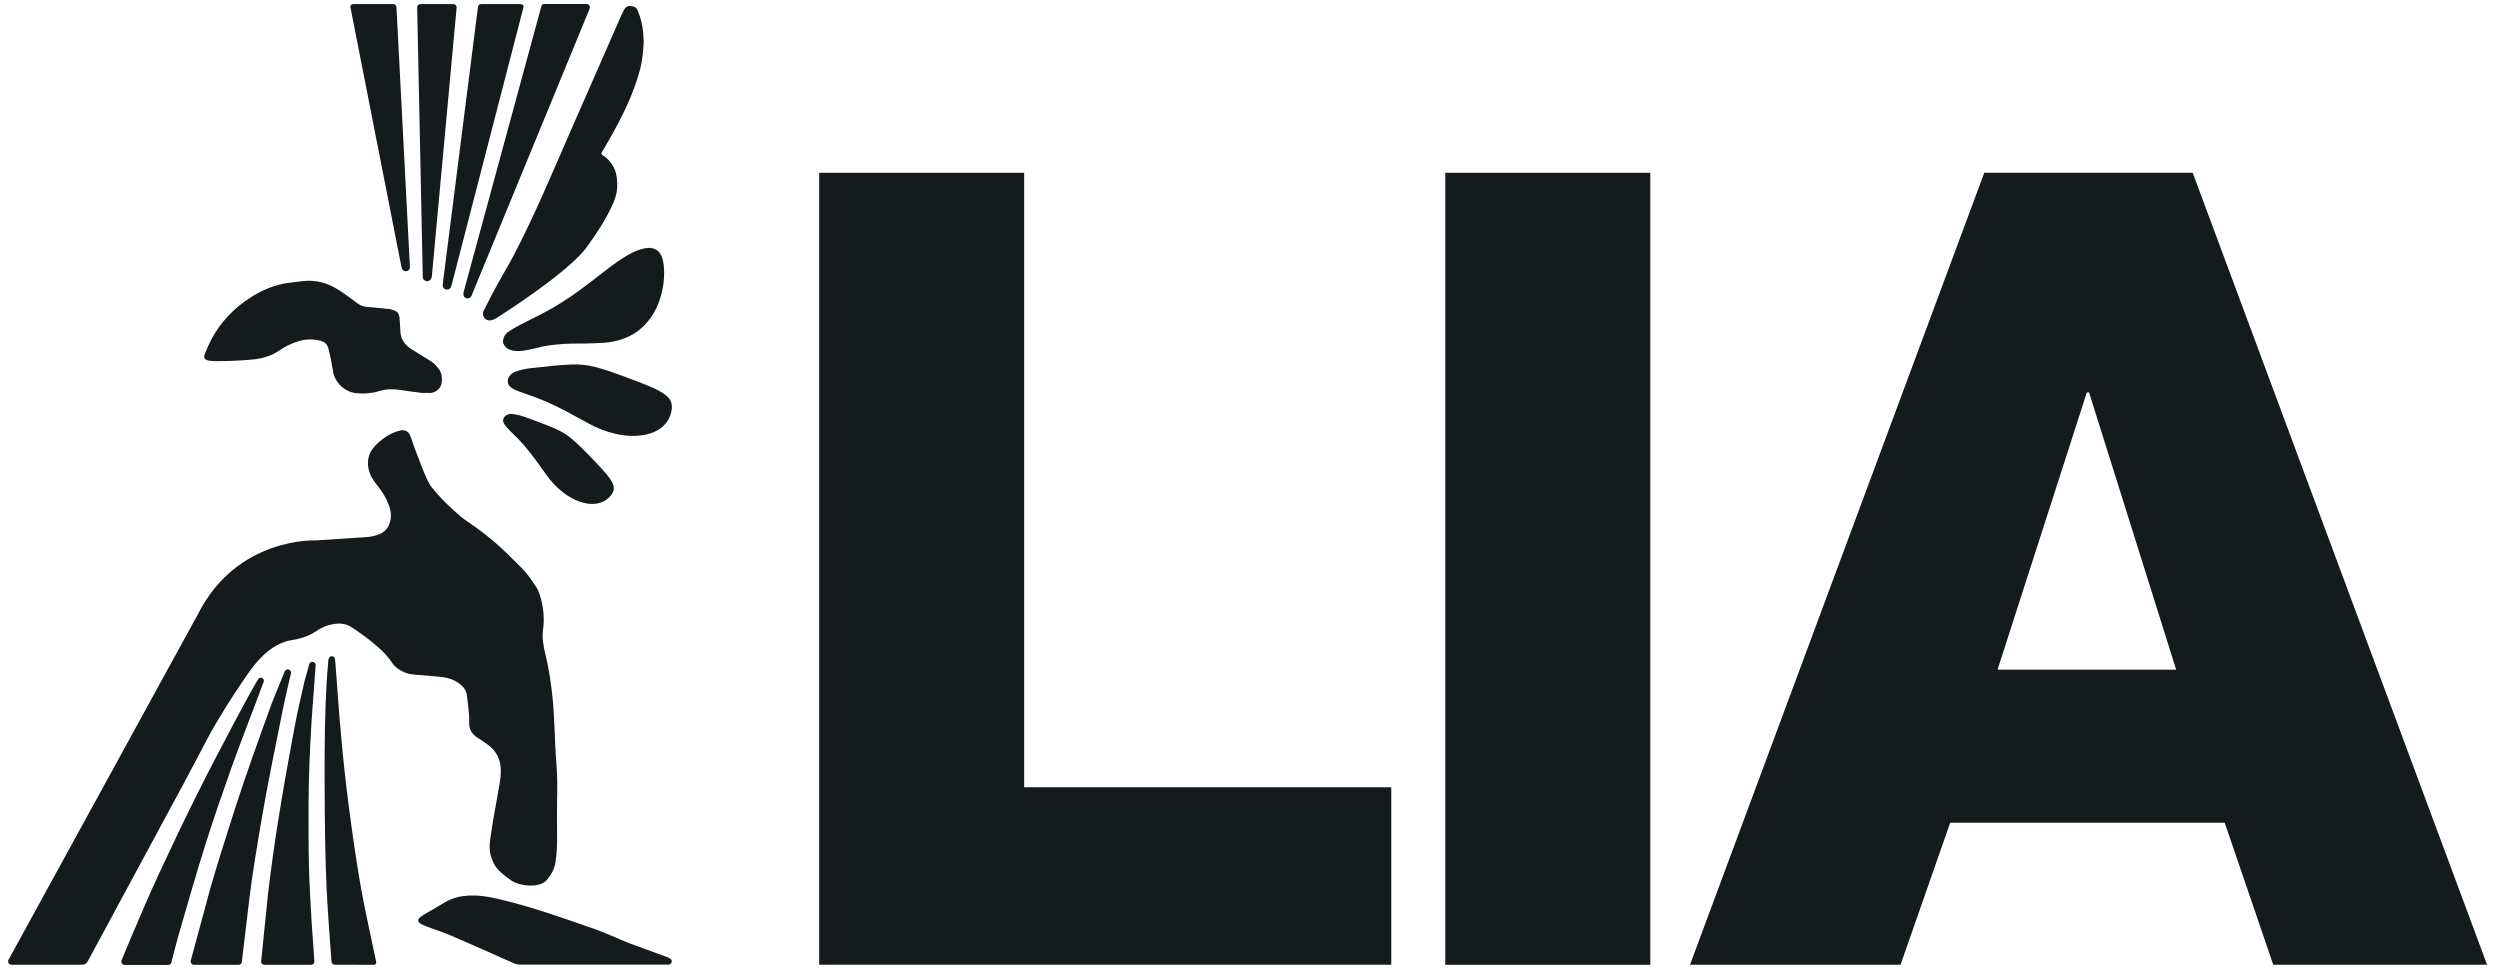
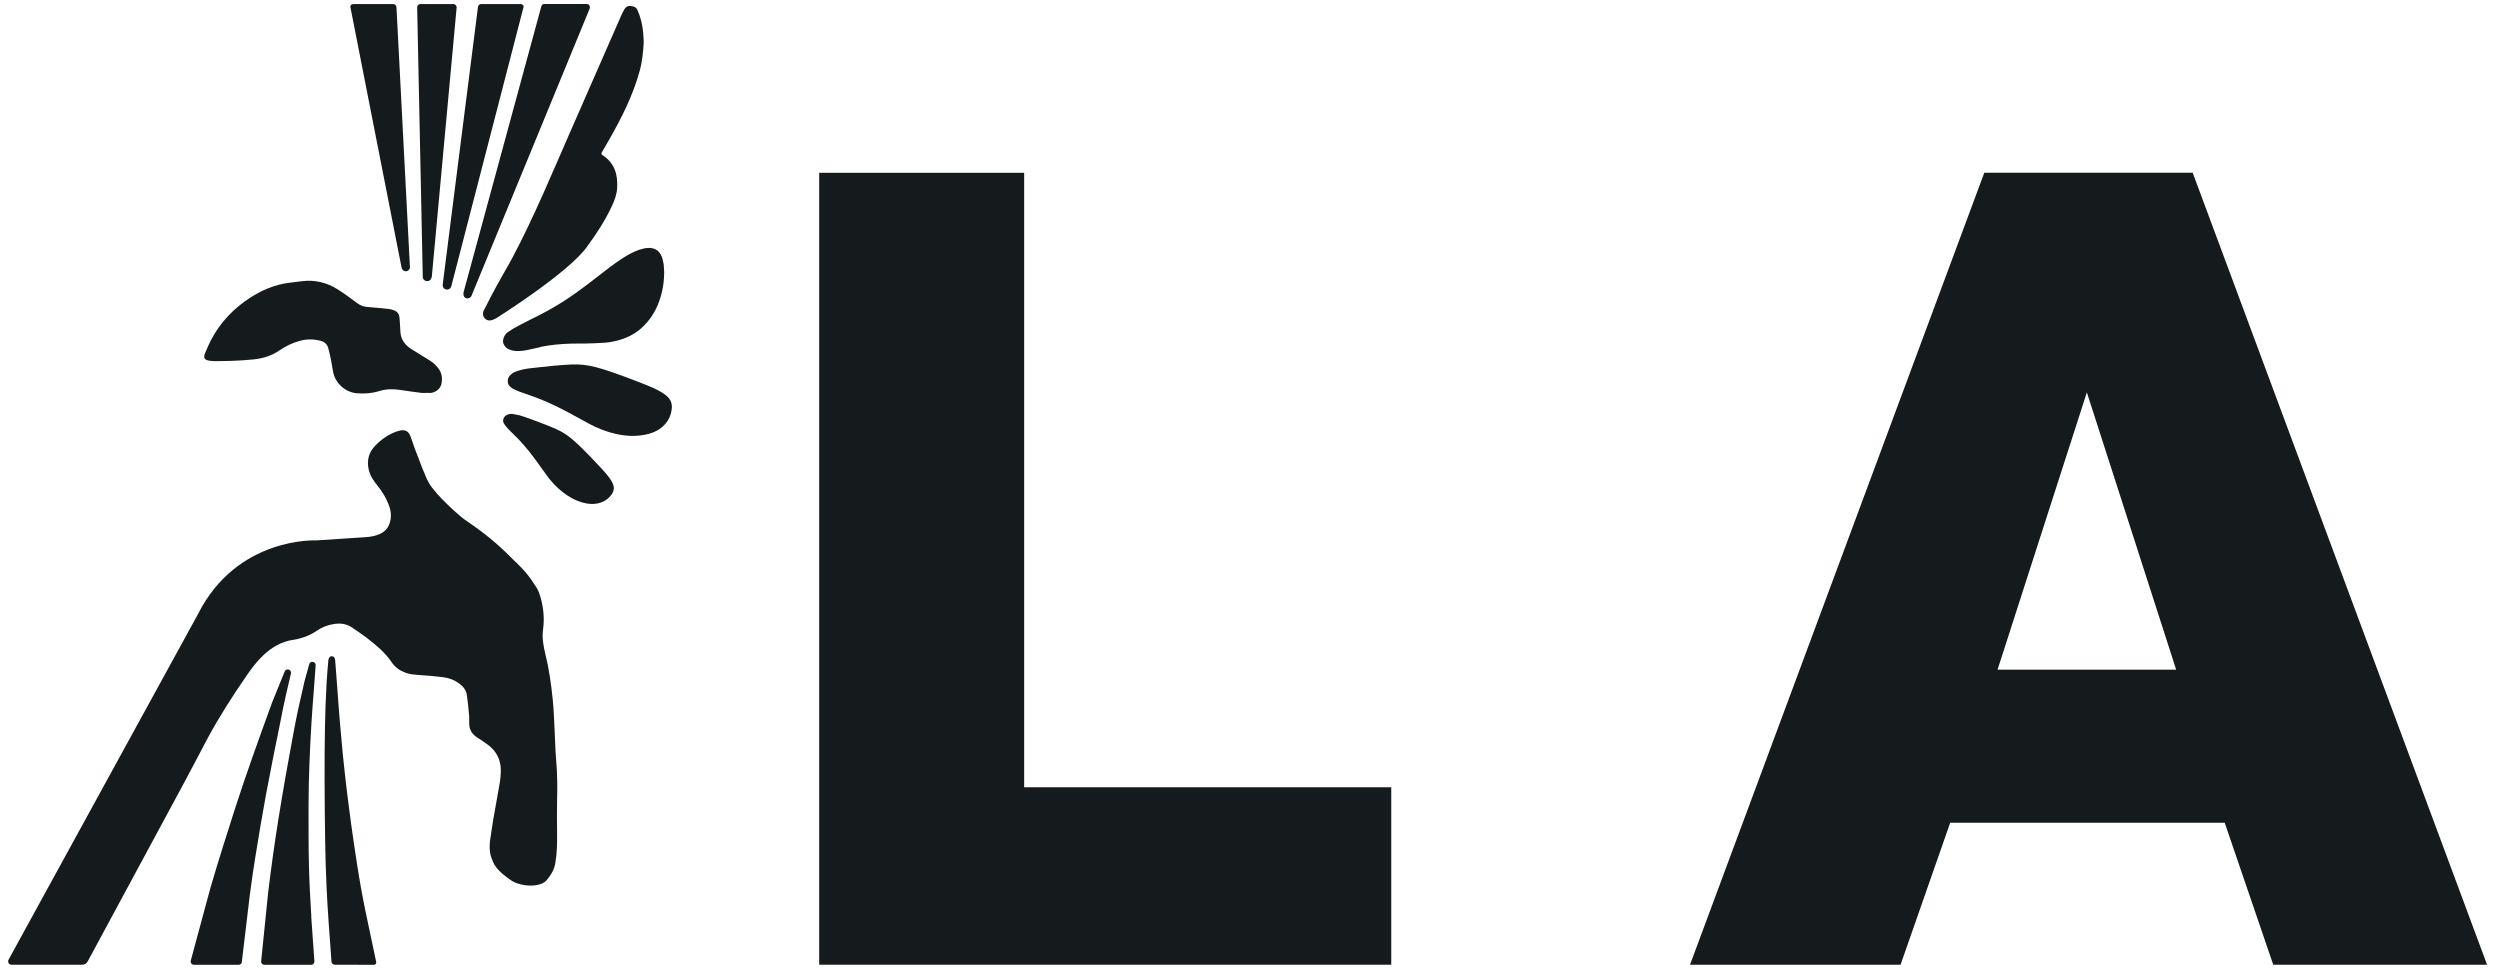
<svg xmlns="http://www.w3.org/2000/svg" width="173" height="67" viewBox="0 0 173 67" fill="none">
  <path d="M56.688 11.957V66.758H96.275V54.479H70.872V11.957H56.688Z" fill="#151B1C" />
-   <path d="M114.203 11.957H100.012V66.765H114.203V11.957Z" fill="#151B1C" />
-   <path d="M144.41 27.152H144.562L150.591 46.342H138.23L144.41 27.152ZM137.314 11.951L116.949 66.758H131.519L134.954 56.931H153.949L157.308 66.758H172.105L151.733 11.951H137.314Z" fill="#151B1C" />
+   <path d="M144.41 27.152L150.591 46.342H138.23L144.41 27.152ZM137.314 11.951L116.949 66.758H131.519L134.954 56.931H153.949L157.308 66.758H172.105L151.733 11.951H137.314Z" fill="#151B1C" />
  <path d="M5.654 66.758C5.874 66.758 5.984 66.689 6.087 66.495C8.296 62.388 10.519 58.288 12.729 54.188C13.293 53.15 13.83 52.09 14.387 51.051C15.193 49.562 16.108 48.143 17.065 46.751C17.409 46.252 17.773 45.767 18.214 45.352C18.792 44.812 19.439 44.41 20.237 44.285C20.354 44.264 20.471 44.251 20.581 44.223C21.056 44.112 21.511 43.932 21.917 43.655C22.261 43.413 22.646 43.26 23.059 43.191C23.52 43.108 23.954 43.15 24.353 43.419C24.697 43.655 25.041 43.877 25.372 44.133C26.012 44.632 26.645 45.144 27.106 45.83C27.333 46.169 27.657 46.398 28.035 46.543C28.345 46.661 28.662 46.688 28.985 46.709C29.542 46.744 30.093 46.792 30.651 46.861C31.064 46.91 31.449 47.055 31.793 47.312C32.068 47.512 32.261 47.769 32.309 48.108C32.378 48.572 32.419 49.043 32.461 49.507C32.481 49.708 32.461 49.902 32.468 50.102C32.481 50.532 32.695 50.83 33.046 51.051C33.286 51.204 33.534 51.363 33.761 51.536C34.34 51.965 34.649 52.554 34.656 53.281C34.656 53.6 34.629 53.918 34.574 54.223C34.443 55.026 34.284 55.823 34.147 56.626C34.057 57.153 33.989 57.679 33.906 58.205C33.844 58.877 33.92 59.202 34.14 59.694C34.25 59.95 34.47 60.207 34.773 60.47C35.331 60.913 35.516 61.079 36.067 61.204C36.728 61.37 37.519 61.28 37.822 60.913C38.132 60.56 38.359 60.165 38.434 59.694C38.545 59.029 38.558 58.364 38.551 57.693C38.545 56.917 38.531 56.135 38.551 55.359C38.579 54.452 38.565 53.551 38.49 52.644C38.428 51.938 38.414 51.231 38.38 50.532C38.338 49.819 38.324 49.105 38.249 48.392C38.139 47.339 37.994 46.294 37.739 45.262C37.602 44.701 37.498 44.126 37.581 43.544C37.684 42.803 37.609 42.083 37.416 41.37C37.347 41.127 37.264 40.878 37.134 40.67C36.893 40.289 36.638 39.915 36.342 39.569C36.033 39.209 35.668 38.89 35.337 38.551C34.443 37.644 33.459 36.84 32.399 36.127C32.034 35.885 31.697 35.594 31.373 35.296C30.761 34.721 30.41 34.389 29.887 33.731C29.625 33.392 29.446 32.935 29.412 32.844C29.143 32.249 29.061 31.93 28.813 31.328C28.655 30.954 28.551 30.559 28.4 30.178C28.269 29.846 28.042 29.721 27.691 29.79C27.498 29.832 27.312 29.901 27.134 29.984C26.679 30.199 26.287 30.497 25.943 30.864C25.53 31.307 25.379 31.833 25.503 32.443C25.599 32.9 25.847 33.274 26.136 33.627C26.445 34.008 26.7 34.423 26.879 34.881C27.044 35.282 27.106 35.691 26.989 36.12C26.879 36.522 26.652 36.785 26.28 36.951C25.964 37.097 25.626 37.152 25.282 37.173C24.154 37.249 23.018 37.318 21.889 37.395C21.889 37.395 16.404 37.117 13.692 42.512L0.595 66.405C0.574 66.439 0.561 66.481 0.561 66.529C0.561 66.654 0.664 66.758 0.781 66.758H5.654Z" fill="#151B1C" />
  <path d="M29.68 27.193C30.086 27.221 30.499 26.916 30.561 26.515C30.616 26.155 30.575 25.808 30.348 25.511C30.183 25.289 29.997 25.102 29.756 24.956C29.322 24.693 28.896 24.43 28.469 24.16C28.049 23.89 27.753 23.53 27.712 23.004C27.698 22.775 27.684 22.553 27.671 22.325C27.664 22.2 27.657 22.069 27.643 21.944C27.609 21.722 27.492 21.556 27.278 21.48C27.161 21.439 27.037 21.39 26.913 21.383C26.404 21.328 25.895 21.279 25.386 21.238C25.124 21.217 24.904 21.12 24.697 20.961C24.257 20.635 23.816 20.303 23.348 20.012C22.598 19.548 21.779 19.347 20.898 19.458C20.588 19.492 20.272 19.534 19.962 19.576C18.999 19.7 18.118 20.081 17.312 20.601C16.184 21.328 15.268 22.283 14.628 23.481C14.47 23.786 14.332 24.098 14.202 24.416C14.112 24.638 14.078 24.811 14.291 24.908C14.436 24.97 14.69 24.991 14.842 24.991C15.743 24.991 16.638 24.963 17.533 24.873C18.2 24.804 18.813 24.617 19.37 24.229C19.77 23.952 20.21 23.745 20.678 23.606C21.18 23.454 21.69 23.454 22.192 23.585C22.46 23.655 22.64 23.821 22.715 24.084C22.805 24.409 22.873 24.735 22.935 25.06C22.984 25.31 23.011 25.559 23.066 25.808C23.245 26.563 23.927 27.152 24.697 27.214C25.213 27.256 25.723 27.221 26.218 27.069C26.693 26.923 27.168 26.903 27.657 26.979C28.173 27.062 28.689 27.124 29.205 27.193C29.205 27.193 29.549 27.186 29.646 27.186" fill="#151B1C" />
  <path d="M28.372 18.468C28.372 18.634 28.249 18.765 28.084 18.772C27.918 18.772 27.801 18.641 27.781 18.481L24.25 0.503C24.222 0.344 24.346 0.281 24.47 0.281H27.216C27.34 0.281 27.436 0.385 27.436 0.503L28.366 18.468H28.372Z" fill="#151B1C" />
  <path d="M29.866 19.174C29.852 19.347 29.701 19.472 29.529 19.451C29.357 19.437 29.233 19.285 29.254 19.111L28.868 0.503C28.868 0.378 28.971 0.281 29.095 0.281H31.373C31.497 0.281 31.601 0.385 31.601 0.503L29.88 19.167L29.866 19.174Z" fill="#151B1C" />
  <path d="M33.52 21.411C33.802 20.836 34.098 20.268 34.408 19.707C34.752 19.07 35.13 18.454 35.468 17.817C36.982 14.956 38.214 11.965 39.514 9.001C40.671 6.376 41.813 3.751 42.963 1.133C43.031 0.974 43.107 0.822 43.19 0.669C43.286 0.503 43.417 0.392 43.623 0.413C43.837 0.434 44.023 0.475 44.119 0.711C44.332 1.196 44.456 1.701 44.504 2.228C44.525 2.442 44.532 2.664 44.546 2.913C44.511 3.564 44.449 4.243 44.263 4.915C43.802 6.597 43.025 8.135 42.171 9.638C41.999 9.936 41.827 10.233 41.655 10.531C41.593 10.628 41.607 10.683 41.71 10.746C42.522 11.279 42.763 12.069 42.708 13.003C42.68 13.447 42.536 13.848 42.35 14.243C41.896 15.226 41.311 16.127 40.678 16.992C39.514 18.765 34.332 22.027 34.332 22.027C34.077 22.159 33.837 22.249 33.623 22.096C33.403 21.944 33.368 21.667 33.499 21.439V21.411H33.52Z" fill="#151B1C" />
  <path d="M35.448 28.648C35.496 28.648 35.551 28.662 35.599 28.669C35.84 28.703 36.074 28.765 36.301 28.849C36.728 29.001 37.154 29.153 37.574 29.32C37.877 29.437 38.18 29.555 38.476 29.687C38.875 29.867 39.247 30.095 39.577 30.379C39.997 30.732 40.382 31.12 40.761 31.508C41.071 31.826 41.373 32.152 41.676 32.477C41.869 32.685 42.062 32.907 42.22 33.142C42.289 33.239 42.351 33.343 42.399 33.454C42.53 33.731 42.488 33.994 42.309 34.237C42.055 34.576 41.718 34.777 41.305 34.846C40.974 34.908 40.644 34.867 40.32 34.777C39.797 34.631 39.336 34.368 38.916 34.036C38.497 33.703 38.132 33.316 37.822 32.879C37.567 32.519 37.306 32.159 37.044 31.799C36.79 31.453 36.528 31.12 36.246 30.795C35.991 30.504 35.723 30.227 35.448 29.964C35.282 29.804 35.117 29.645 34.973 29.458C34.897 29.361 34.835 29.264 34.815 29.133C34.815 29.133 34.815 29.126 34.815 29.119V29.063C34.815 29.063 34.821 29.029 34.828 29.008C34.883 28.814 35.021 28.71 35.214 28.662C35.262 28.655 35.31 28.648 35.358 28.641H35.461L35.448 28.648Z" fill="#151B1C" />
  <path d="M37.395 24.008C37.739 23.939 38.084 23.883 38.428 23.849C38.786 23.807 39.15 23.793 39.515 23.779C39.825 23.766 40.142 23.779 40.451 23.773C40.912 23.759 41.38 23.752 41.842 23.717C42.309 23.683 42.771 23.579 43.211 23.412C43.72 23.218 44.168 22.934 44.553 22.547C45.234 21.868 45.627 21.037 45.826 20.109C45.909 19.728 45.957 19.333 45.957 18.945C45.957 18.932 45.957 18.911 45.964 18.897C45.95 18.703 45.943 18.516 45.93 18.322C45.916 18.232 45.902 18.149 45.881 18.059C45.833 17.844 45.764 17.644 45.627 17.47C45.489 17.304 45.317 17.207 45.104 17.173C45.069 17.173 45.035 17.159 44.994 17.152C44.883 17.152 44.767 17.166 44.656 17.173C44.526 17.207 44.388 17.235 44.257 17.276C43.865 17.408 43.507 17.602 43.156 17.824C42.468 18.26 41.835 18.765 41.194 19.264C40.444 19.846 39.687 20.414 38.889 20.919C38.166 21.376 37.409 21.771 36.645 22.145C36.267 22.332 35.888 22.533 35.517 22.741L35.124 22.997C34.931 23.149 34.808 23.385 34.808 23.655C34.808 23.655 34.87 24.548 36.48 24.223L37.395 24.022V24.008Z" fill="#151B1C" />
-   <path d="M11.869 66.55C12.069 65.802 12.255 65.041 12.475 64.3C13.039 62.367 13.59 60.422 14.195 58.503C14.753 56.73 15.366 54.964 15.985 53.212C16.646 51.349 17.492 49.23 18.174 47.367L18.249 47.187C18.284 47.069 18.242 46.945 18.105 46.91C17.988 46.876 17.912 46.91 17.829 47.056L17.781 47.132C17.313 47.935 16.625 49.216 16.191 50.04C15.297 51.723 14.409 53.413 13.562 55.117C12.668 56.91 11.807 58.725 10.961 60.546C10.321 61.924 9.736 63.323 9.137 64.715L8.407 66.46C8.407 66.46 8.394 66.516 8.394 66.543C8.394 66.668 8.49 66.772 8.614 66.772H11.649C11.752 66.772 11.842 66.696 11.869 66.599" fill="#151B1C" />
  <path d="M16.741 66.564C16.727 66.675 16.631 66.765 16.52 66.765H13.416C13.293 66.765 13.196 66.661 13.196 66.543C13.196 66.522 13.196 66.509 13.196 66.495L14.559 61.453C15.089 59.625 15.674 57.803 16.252 55.989C17.05 53.51 17.938 51.065 18.826 48.62L19.686 46.501C19.714 46.377 19.838 46.3 19.962 46.328C20.086 46.356 20.161 46.48 20.134 46.605L19.783 48.108C19.549 49.147 19.59 49.029 19.377 50.075C19.046 51.688 18.723 53.302 18.42 54.916C18.152 56.377 17.904 57.838 17.67 59.299C17.525 60.186 17.401 61.072 17.284 61.959L16.734 66.571L16.741 66.564Z" fill="#151B1C" />
  <path d="M21.545 63.434C21.476 62.27 21.407 61.107 21.38 59.937C21.345 58.524 21.352 57.111 21.352 55.705C21.352 54.736 21.38 53.766 21.414 52.803C21.449 51.882 21.497 50.961 21.552 50.04C21.6 49.285 21.655 48.524 21.717 47.769L21.841 46.072C21.868 45.947 21.786 45.83 21.662 45.802C21.538 45.774 21.414 45.857 21.393 45.982L21.07 47.152C20.712 48.718 20.588 49.223 20.285 50.844C19.928 52.755 19.59 54.666 19.281 56.592C19.005 58.309 18.765 60.027 18.558 61.751L18.069 66.543C18.069 66.668 18.173 66.765 18.297 66.765H21.538C21.662 66.765 21.758 66.661 21.758 66.543L21.538 63.441L21.545 63.434Z" fill="#151B1C" />
  <path d="M36.225 0.503C36.26 0.372 36.163 0.281 36.005 0.281H33.3C33.176 0.281 33.073 0.378 33.073 0.503L30.637 19.672C30.616 19.86 30.712 19.998 30.877 20.033C31.043 20.067 31.201 19.956 31.235 19.79L36.225 0.503Z" fill="#151B1C" />
  <path d="M32.082 20.22C32.04 20.393 32.082 20.552 32.226 20.621C32.377 20.691 32.556 20.621 32.625 20.476L40.809 0.586C40.809 0.586 40.822 0.531 40.822 0.503C40.822 0.379 40.726 0.275 40.602 0.275H37.663C37.539 0.275 37.471 0.358 37.443 0.503L32.082 20.213V20.22Z" fill="#151B1C" />
-   <path d="M46.322 66.315C46.418 66.343 46.487 66.426 46.487 66.53C46.487 66.654 46.384 66.751 46.26 66.751H41.6C39.749 66.751 37.898 66.751 36.039 66.751C35.847 66.751 35.675 66.717 35.496 66.633C34.085 66.003 32.667 65.366 31.249 64.757C30.698 64.521 30.12 64.341 29.556 64.126C29.405 64.071 29.253 64.002 29.116 63.926C28.889 63.801 28.895 63.593 29.074 63.475C29.15 63.427 29.219 63.365 29.294 63.316C29.797 63.018 30.306 62.728 30.809 62.43C31.263 62.167 31.745 62.028 32.268 61.986C33.004 61.924 33.713 62.028 34.429 62.194C36.727 62.728 38.951 63.517 41.174 64.3C41.972 64.577 42.736 64.951 43.52 65.262L46.322 66.287V66.315Z" fill="#151B1C" />
  <path d="M35.641 25.732C35.702 25.711 35.758 25.691 35.819 25.67C36.102 25.573 36.398 25.517 36.694 25.483C37.251 25.421 37.815 25.358 38.373 25.303C38.772 25.268 39.178 25.241 39.577 25.22C40.121 25.199 40.665 25.261 41.202 25.4C41.869 25.573 42.523 25.808 43.17 26.044C43.7 26.238 44.223 26.445 44.753 26.653C45.09 26.785 45.427 26.937 45.744 27.124C45.875 27.2 46.005 27.29 46.122 27.387C46.425 27.637 46.535 27.962 46.48 28.343C46.405 28.883 46.15 29.299 45.737 29.617C45.407 29.874 45.021 30.012 44.608 30.088C43.948 30.213 43.287 30.178 42.619 30.026C41.959 29.874 41.332 29.638 40.733 29.306C40.238 29.036 39.742 28.759 39.247 28.495C38.765 28.239 38.276 27.997 37.774 27.782C37.327 27.588 36.865 27.422 36.404 27.263C36.129 27.166 35.847 27.076 35.585 26.944C35.448 26.875 35.317 26.799 35.221 26.66C35.221 26.66 35.214 26.653 35.207 26.646C35.193 26.626 35.186 26.605 35.172 26.584C35.172 26.556 35.159 26.535 35.152 26.515C35.097 26.259 35.186 26.058 35.372 25.898C35.42 25.857 35.468 25.829 35.517 25.794C35.551 25.774 35.592 25.76 35.627 25.739" fill="#151B1C" />
  <path d="M24.78 66.758C24.78 66.758 24.732 66.758 24.705 66.758C24.195 66.758 23.693 66.758 23.184 66.758C23.032 66.758 22.95 66.675 22.936 66.522C22.867 65.594 22.798 64.673 22.736 63.745C22.688 62.977 22.633 62.208 22.599 61.439C22.557 60.393 22.516 59.348 22.502 58.309C22.475 56.855 22.468 55.407 22.461 53.953C22.461 52.727 22.461 51.501 22.488 50.269C22.502 49.32 22.544 48.364 22.592 47.415C22.619 46.834 22.674 46.259 22.723 45.677C22.723 45.622 22.757 45.559 22.784 45.511C22.833 45.435 22.901 45.4 22.991 45.414C23.08 45.428 23.142 45.483 23.17 45.573C23.191 45.649 23.197 45.732 23.204 45.816C23.252 46.453 23.301 47.097 23.349 47.734C23.404 48.426 23.445 49.119 23.507 49.812C23.576 50.601 23.645 51.383 23.72 52.173C23.803 52.969 23.886 53.766 23.982 54.562C24.092 55.463 24.209 56.37 24.333 57.27C24.45 58.122 24.581 58.974 24.712 59.826C24.884 60.941 25.083 62.049 25.31 63.15C25.489 64.022 25.675 64.888 25.861 65.754C25.916 66.003 25.971 66.252 26.019 66.508C26.054 66.661 26.04 66.689 25.916 66.765H24.767L24.78 66.758Z" fill="#151B1C" />
</svg>